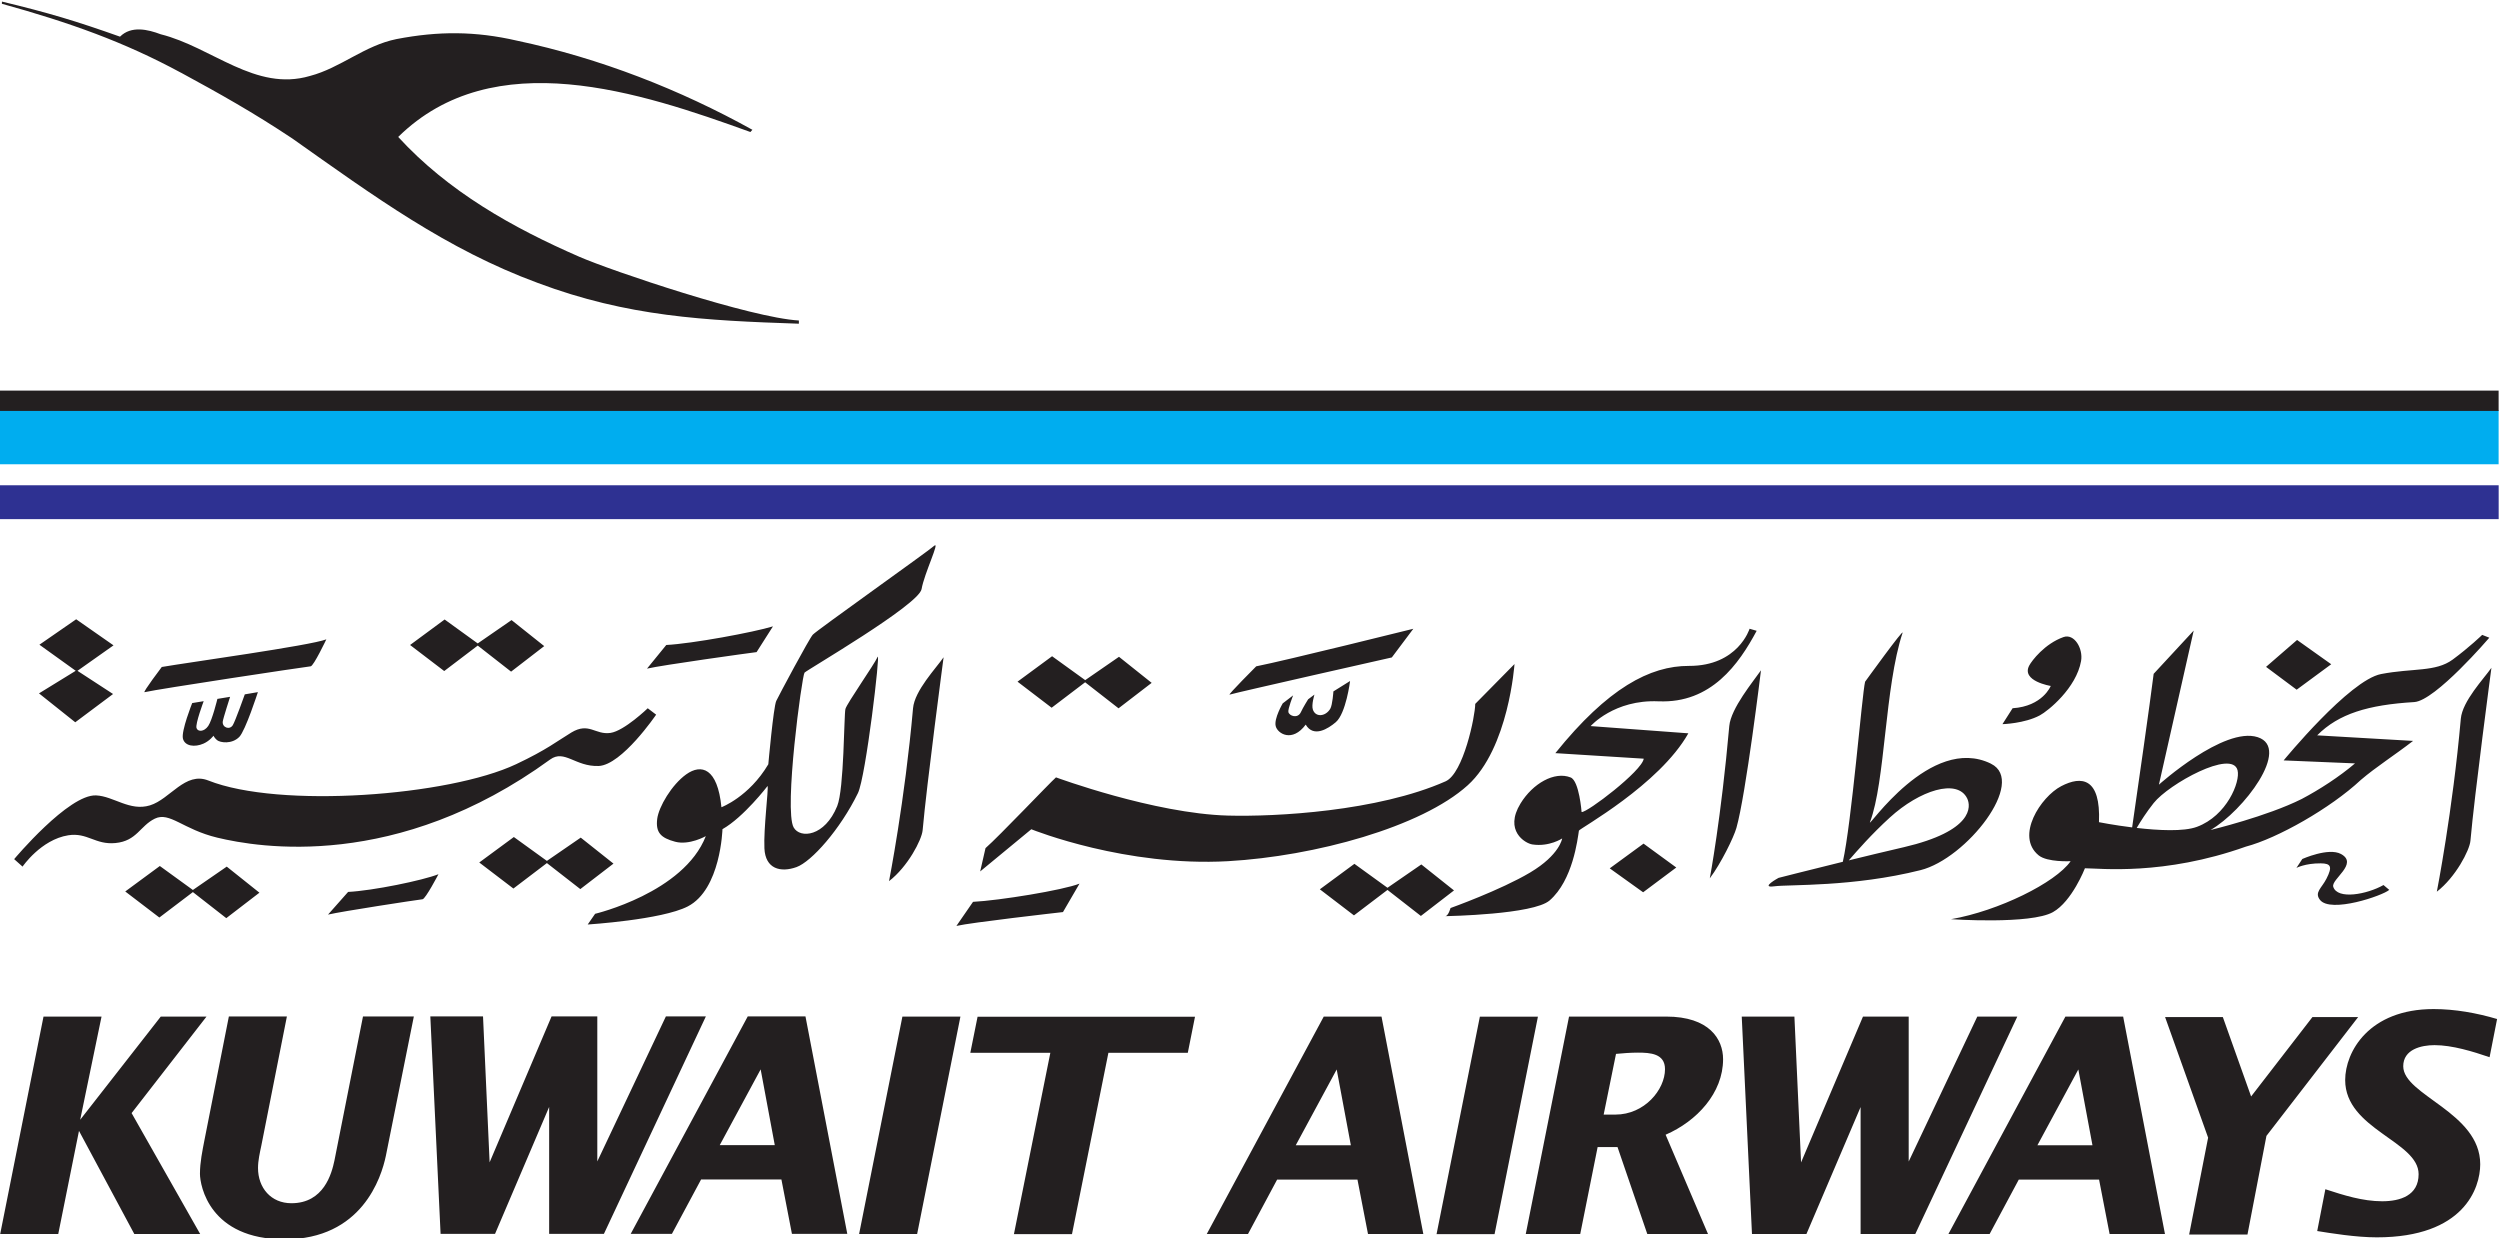
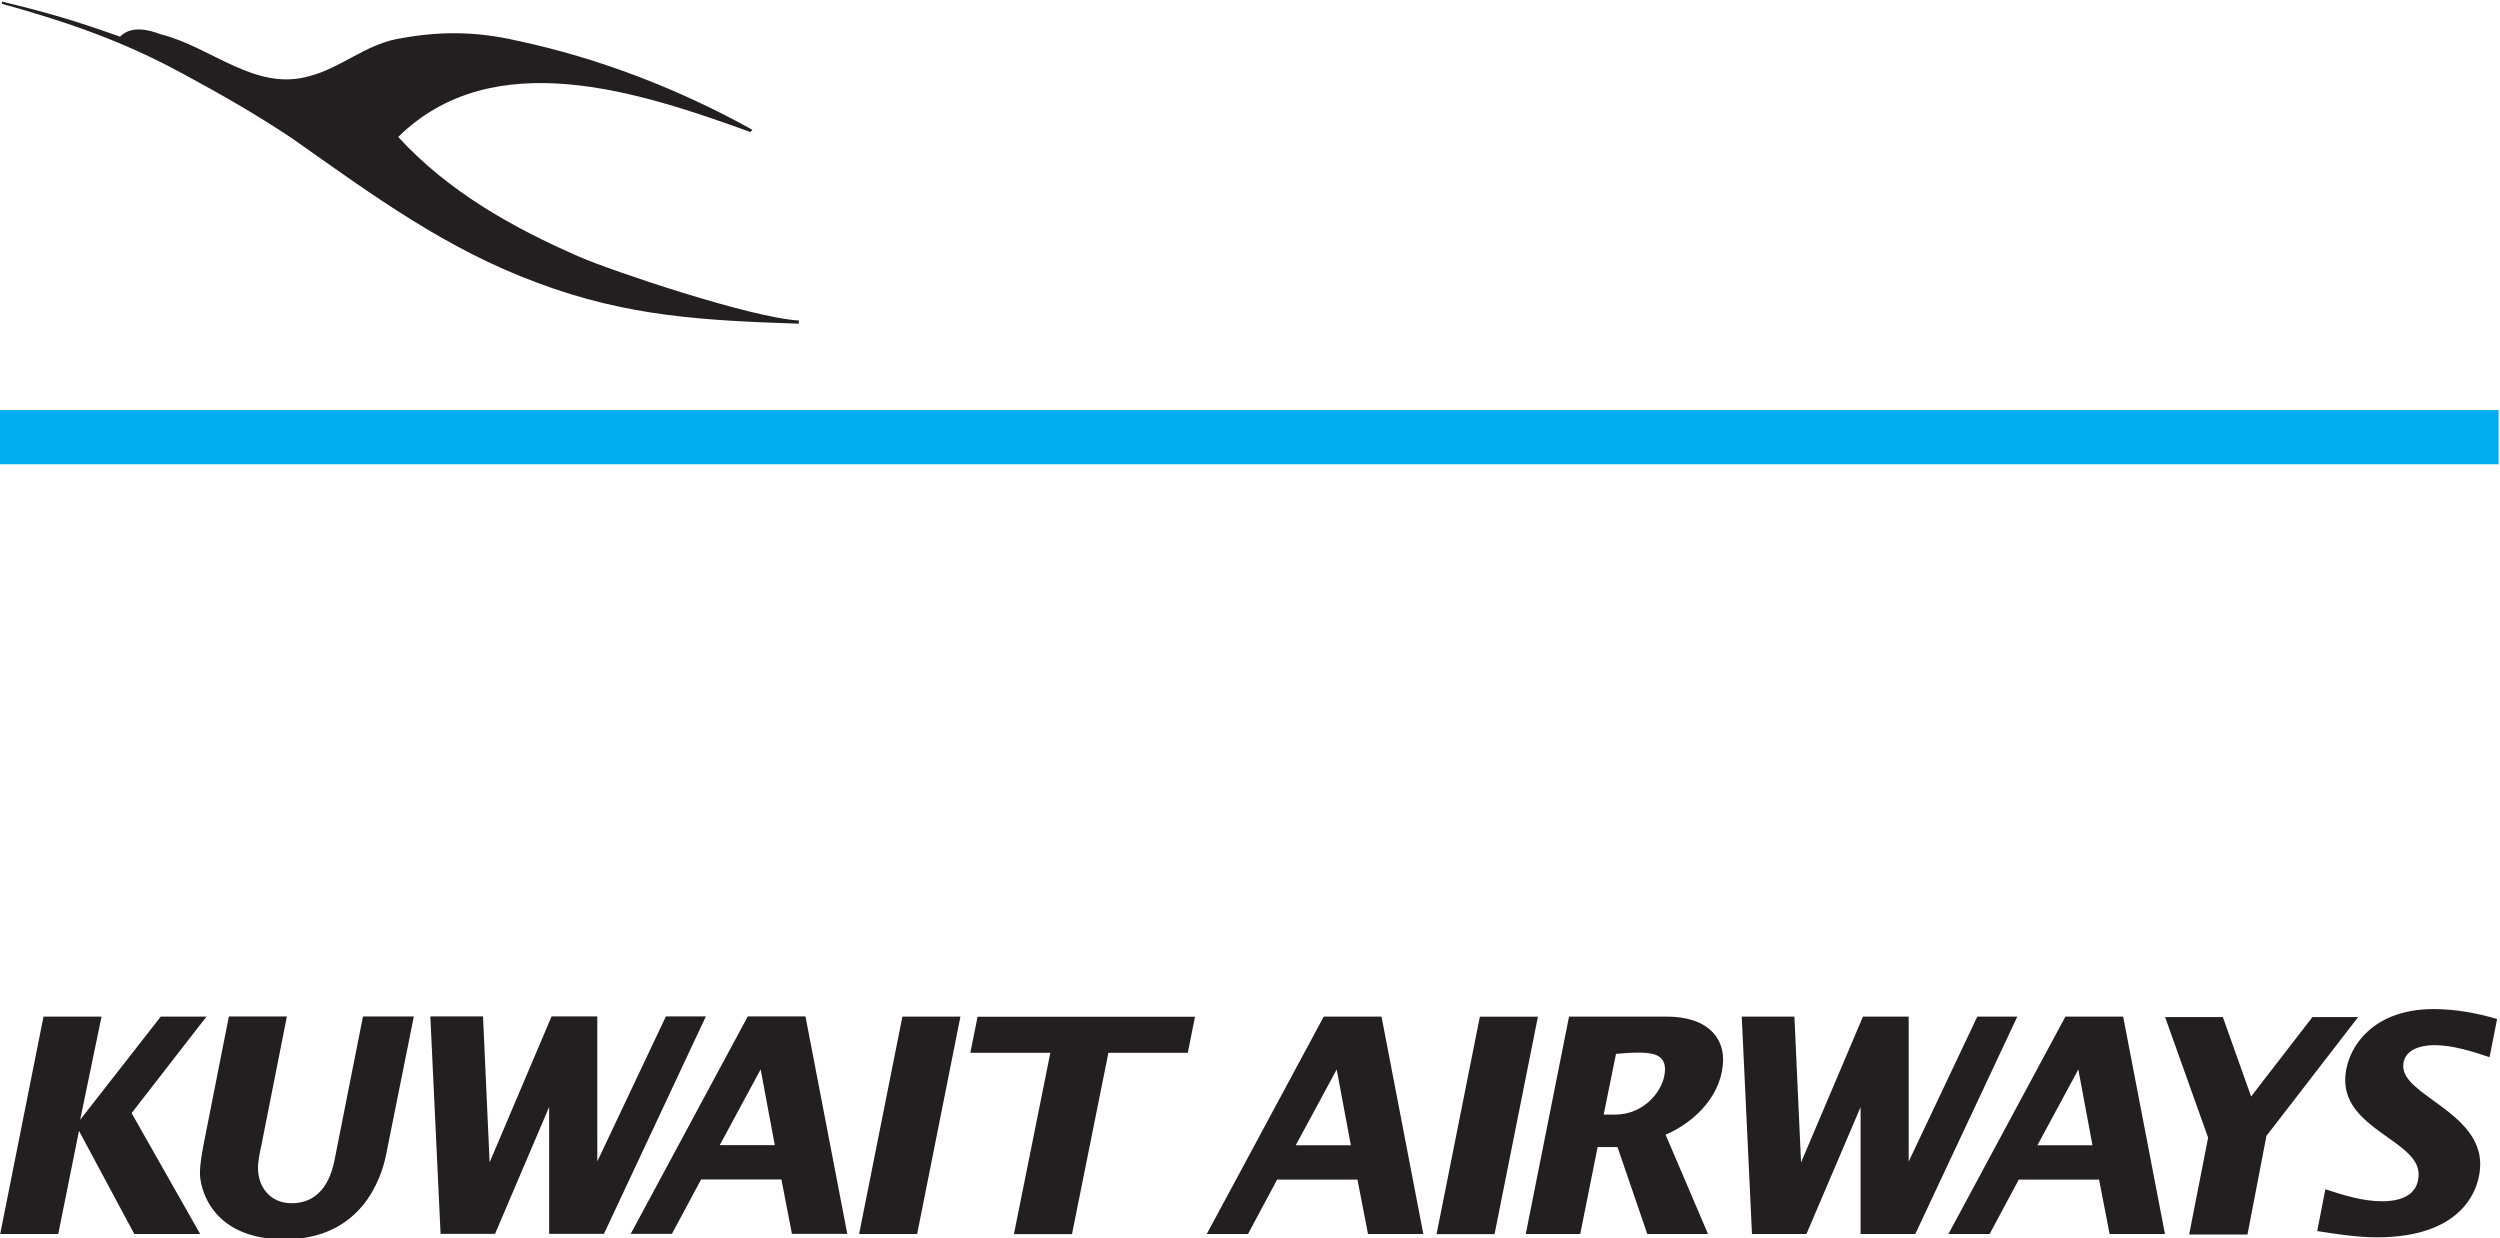
<svg xmlns="http://www.w3.org/2000/svg" xmlns:ns1="http://sodipodi.sourceforge.net/DTD/sodipodi-0.dtd" xmlns:ns2="http://www.inkscape.org/namespaces/inkscape" viewBox="0 0 245.616 121.634" height="1216.341" width="2456.159" xml:space="preserve" id="svg2" version="1.1" ns1:docname="Kuwait Airways Old.svg" ns2:version="0.92.4 (5da689c313, 2019-01-14)">
  <ns1:namedview pagecolor="#ffffff" bordercolor="#666666" borderopacity="1" objecttolerance="10" gridtolerance="10" guidetolerance="10" ns2:pageopacity="0" ns2:pageshadow="2" ns2:window-width="1920" ns2:window-height="1001" id="namedview13" showgrid="false" ns2:zoom="0.95" ns2:cx="120.80221" ns2:cy="61.858846" ns2:window-x="-9" ns2:window-y="41" ns2:window-maximized="1" ns2:current-layer="svg2" />
  <defs id="defs6" />
  <g transform="matrix(1.333,0,0,-1.333,-276.048,621.035)" id="g10">
    <g transform="scale(1,-1)" id="g12">
      <path id="path14" style="fill:#00adef;fill-opacity:1;fill-rule:nonzero;stroke:none" d="m 207.036,-435.67 c 0,0 184.208,0 184.208,0 0,0 0,3.996 0,3.996 0,0 -184.208,0 -184.208,0 0,0 0,-3.996 0,-3.996 z" ns2:connector-curvature="0" />
      <path id="path16" style="fill:#231f20;fill-opacity:1;fill-rule:nonzero;stroke:none" d="m 220.431,-460.531 c -4.213,-2.28 -8.193,-3.693 -13.205,-5.084 0,0 0.006,-0.161 0.006,-0.161 3.438,0.826 5.449,1.433 8.701,2.585 0.828,-0.826 2.055,-0.532 3,-0.176 3.783,0.948 6.979,4.257 11,3.072 2.246,-0.588 4.02,-2.244 6.383,-2.719 3.076,-0.591 5.797,-0.591 8.871,0.117 6.15,1.304 12.034,3.617 17.355,6.57 0,0 -0.148,0.164 -0.148,0.164 -8.131,-2.938 -18.927,-6.55 -25.958,0.363 3.684,4.021 8.42,6.684 13.354,8.834 2.397,1.043 12.624,4.491 16.177,4.695 0,0 0,0.118 0,0.236 -6.979,-0.236 -12.619,-0.521 -19.241,-3.004 -6.74,-2.483 -12.061,-6.385 -18.092,-10.646 -2.84,-1.892 -5.363,-3.309 -8.201,-4.848 z" ns2:connector-curvature="0" />
-       <path id="path18" style="fill:#2e3192;fill-opacity:1;fill-rule:nonzero;stroke:none" d="m 207.036,-430.125 c 0,0 184.212,0 184.212,0 0,0 0,2.493 0,2.493 0,0 -184.212,0 -184.212,0 0,0 0,-2.493 0,-2.493 z" ns2:connector-curvature="0" />
-       <path id="path20" style="fill:#231f20;fill-opacity:1;fill-rule:nonzero;stroke:none" d="m 207.036,-437.104 c 0,0 184.208,0 184.208,0 0,0 0,1.499 0,1.499 0,0 -184.208,0 -184.208,0 0,0 0,-1.499 0,-1.499 z" ns2:connector-curvature="0" />
      <path id="path22" style="fill:#231f20;fill-opacity:1;fill-rule:evenodd;stroke:none" d="m 210.294,-390.966 c 0,0 4.277,0 4.277,0 0,0 -1.574,7.604 -1.574,7.604 0,0 5.939,-7.604 5.939,-7.604 0,0 3.371,0 3.371,0 0,0 -5.52,7.112 -5.52,7.112 0,0 5.055,8.913 5.055,8.913 0,0 -4.855,0 -4.855,0 0,0 -4.078,-7.603 -4.078,-7.603 0,0 -1.529,7.603 -1.529,7.603 0,0 -4.279,0 -4.279,0 0,0 3.193,-16.025 3.193,-16.025 z m 17.939,-0.013 c 0,0 -1.883,9.513 -1.883,9.513 -0.111,0.53 -0.246,1.105 -0.246,1.659 0,1.463 0.955,2.596 2.463,2.596 2.395,0 2.969,-2.195 3.17,-3.149 0,0 2.104,-10.618 2.104,-10.618 0,0 3.748,0 3.748,0 0,0 -2.061,10.268 -2.061,10.268 -0.334,1.613 -1.773,6.16 -7.471,6.16 -5.521,0 -6.232,-3.949 -6.232,-4.834 0,-0.84 0.178,-1.684 0.336,-2.504 0,0 1.795,-9.09 1.795,-9.09 0,0 4.277,0 4.277,0 z m 10.572,0 c 0,0 3.883,0 3.883,0 0,0 0.486,10.754 0.486,10.754 0,0 4.566,-10.754 4.566,-10.754 0,0 3.371,0 3.371,0 0,0 0,10.686 0,10.686 0,0 5.054,-10.686 5.054,-10.686 0,0 2.947,0 2.947,0 0,0 -7.513,16.025 -7.513,16.025 0,0 -4.037,0 -4.037,0 0,0 0,-9.354 0,-9.354 0,0 -3.988,9.354 -3.988,9.354 0,0 -4.014,0 -4.014,0 0,0 -0.756,-16.025 -0.756,-16.025 z m 23.392,0 c 0,0 4.256,0 4.256,0 0,0 3.082,16.025 3.082,16.025 0,0 -4.08,0 -4.08,0 0,0 -0.775,-4.008 -0.775,-4.008 0,0 -5.92,0 -5.92,0 0,0 -2.15,4.008 -2.15,4.008 0,0 -3.037,0 -3.037,0 0,0 8.625,-16.025 8.625,-16.025 z m 1.994,9.488 c 0,0 -1.041,-5.586 -1.041,-5.586 0,0 -3.016,5.586 -3.016,5.586 0,0 4.057,0 4.057,0 z m 9.406,-9.476 c 0,0 4.277,0 4.277,0 0,0 -3.191,16.025 -3.191,16.025 0,0 -4.277,0 -4.277,0 0,0 3.191,-16.025 3.191,-16.025 z m 10.904,2.669 c 0,0 -5.898,0 -5.898,0 0,0 0.535,-2.66 0.535,-2.66 0,0 16.025,0 16.025,0 0,0 -0.531,2.66 -0.531,2.66 0,0 -5.852,0 -5.852,0 0,0 -2.684,13.365 -2.684,13.365 0,0 -4.279,0 -4.279,0 0,0 2.684,-13.365 2.684,-13.365 z m 20.15,-2.669 c 0,0 4.258,0 4.258,0 0,0 3.082,16.025 3.082,16.025 0,0 -4.078,0 -4.078,0 0,0 -0.777,-4.012 -0.777,-4.012 0,0 -5.92,0 -5.92,0 0,0 -2.148,4.012 -2.148,4.012 0,0 -3.039,0 -3.039,0 0,0 8.623,-16.025 8.623,-16.025 z m 1.998,9.484 c 0,0 -1.043,-5.587 -1.043,-5.587 0,0 -3.018,5.587 -3.018,5.587 0,0 4.061,0 4.061,0 z m 9.508,-9.476 c 0,0 4.279,0 4.279,0 0,0 -3.195,16.025 -3.195,16.025 0,0 -4.275,0 -4.275,0 0,0 3.191,-16.025 3.191,-16.025 z m 6.574,-0.009 c 0,0 7.16,0 7.16,0 3.174,0 4.193,1.657 4.193,3.144 0,2.484 -1.932,4.568 -4.236,5.564 0,0 3.125,7.317 3.125,7.317 0,0 -4.475,0 -4.475,0 0,0 -2.195,-6.408 -2.195,-6.408 0,0 -1.465,0 -1.465,0 0,0 -1.283,6.408 -1.283,6.408 0,0 -4.014,0 -4.014,0 0,0 3.189,-16.025 3.189,-16.025 z m 2.551,7.224 c 0,0 0.863,0 0.863,0 2.15,0 3.658,-1.838 3.658,-3.348 0,-1.152 -1.084,-1.219 -1.994,-1.219 -0.531,0 -1.107,0.043 -1.617,0.092 0,0 -0.91,4.475 -0.91,4.475 z m 10.178,-7.224 c 0,0 3.881,0 3.881,0 0,0 0.49,10.75 0.49,10.75 0,0 4.564,-10.75 4.564,-10.75 0,0 3.369,0 3.369,0 0,0 0,10.683 0,10.683 0,0 5.057,-10.683 5.057,-10.683 0,0 2.949,0 2.949,0 0,0 -7.52,16.025 -7.52,16.025 0,0 -4.031,0 -4.031,0 0,0 0,-9.356 0,-9.356 0,0 -3.992,9.356 -3.992,9.356 0,0 -4.014,0 -4.014,0 0,0 -0.754,-16.025 -0.754,-16.025 z m 23.854,0 c 0,0 4.256,0 4.256,0 0,0 3.082,16.025 3.082,16.025 0,0 -4.08,0 -4.08,0 0,0 -0.777,-4.012 -0.777,-4.012 0,0 -5.916,0 -5.916,0 0,0 -2.15,4.012 -2.15,4.012 0,0 -3.037,0 -3.037,0 0,0 8.623,-16.025 8.623,-16.025 z m 1.994,9.484 c 0,0 -1.041,-5.587 -1.041,-5.587 0,0 -3.016,5.587 -3.016,5.587 0,0 4.057,0 4.057,0 z m 8.525,-0.558 c 0,0 -3.172,-8.891 -3.172,-8.891 0,0 4.256,0 4.256,0 0,0 2.084,5.853 2.084,5.853 0,0 4.521,-5.853 4.521,-5.853 0,0 3.369,0 3.369,0 0,0 -6.76,8.758 -6.76,8.758 0,0 -1.398,7.27 -1.398,7.27 0,0 -4.299,0 -4.299,0 0,0 1.398,-7.137 1.398,-7.137 z m 8.639,3.799 c 1.352,0.442 2.75,0.887 4.188,0.887 1.33,0 2.686,-0.421 2.686,-1.996 0,-2.438 -5.412,-3.302 -5.412,-6.938 0,-2.083 1.752,-5.232 6.516,-5.232 1.574,0 3.174,0.288 4.68,0.733 0,0 -0.553,2.815 -0.553,2.815 -1.242,-0.423 -2.75,-0.889 -4.059,-0.889 -0.977,0 -2.305,0.31 -2.305,1.555 0,2.147 5.674,3.39 5.674,7.224 0,1.754 -1.197,5.387 -7.623,5.387 -1.553,0 -3.416,-0.309 -4.391,-0.465 0,0 0.6,-3.08 0.6,-3.08 z" ns2:connector-curvature="0" />
-       <path id="path24" style="fill:#231f20;fill-opacity:1;fill-rule:evenodd;stroke:none" d="m 212.634,-412.658 c 0,0 2.787,-2.084 2.787,-2.084 0,0 -2.623,-1.709 -2.623,-1.709 0,0 2.656,-1.877 2.656,-1.877 0,0 -2.752,-1.922 -2.752,-1.922 0,0 -2.709,1.875 -2.709,1.875 0,0 2.676,1.922 2.676,1.922 0,0 -2.707,1.665 -2.707,1.665 0,0 2.672,2.13 2.672,2.13 z m 17.352,-4.125 c 0.221,-0.025 1.154,-1.988 1.154,-1.988 -1.168,0.458 -10.143,1.697 -12.129,2.037 0,0 -1.436,1.897 -1.266,1.857 1.029,-0.24 11.76,-1.854 12.24,-1.906 z m 34.071,-2.945 c -1.426,0.437 -5.936,1.273 -7.863,1.373 0,0 -1.42,1.742 -1.42,1.742 1.084,-0.256 7.57,-1.158 8.076,-1.217 0,0 1.207,-1.898 1.207,-1.898 z m -32.794,21.244 c 1.027,-0.243 6.486,-1.074 6.967,-1.131 0.223,-0.025 1.174,-1.846 1.174,-1.846 -1.17,0.461 -4.826,1.213 -6.66,1.306 0,0 -1.48,1.671 -1.48,1.671 z m 46.315,0.835 c 1.086,-0.253 7.352,-0.964 7.854,-1.021 0,0 1.219,-2.096 1.219,-2.096 -1.23,0.486 -5.918,1.244 -7.848,1.342 0,0 -1.225,1.774 -1.225,1.774 z m -56.325,-16.425 c 0,0 -0.824,2.066 -0.682,2.623 0.141,0.555 0.869,0.65 1.518,0.363 0.465,-0.208 0.732,-0.578 0.732,-0.578 0,0 0.086,0.178 0.262,0.322 0.232,0.193 1.092,0.318 1.639,-0.233 0.453,-0.456 1.373,-3.304 1.373,-3.304 0,0 -0.965,0.165 -0.965,0.165 0,0 -0.707,1.991 -0.885,2.271 -0.234,0.38 -0.791,0.17 -0.74,-0.266 0.021,-0.21 0.541,-1.824 0.541,-1.824 0,0 -0.936,0.153 -0.936,0.153 0,0 -0.379,1.562 -0.676,1.996 -0.311,0.448 -0.773,0.438 -0.863,0.152 -0.1,-0.308 0.529,-1.98 0.529,-1.98 0,0 -0.848,0.14 -0.848,0.14 z m 88.417,-3.364 c 0,0 1.584,-2.112 1.584,-2.112 0,0 -9.414,2.34 -11.58,2.768 0,0 -2.137,2.14 -1.957,2.084 0.568,-0.172 11.953,-2.739 11.953,-2.739 z m -8.037,3.379 c 0,0 -0.666,1.129 -0.521,1.685 0.139,0.558 1.221,1.225 2.211,-0.113 0.582,0.988 1.66,0.293 2.213,-0.176 0.758,-0.644 1.057,-3.038 1.057,-3.038 0,0 -1.23,0.767 -1.23,0.767 0,0 -0.062,0.994 -0.232,1.281 -0.35,0.581 -1.086,0.643 -1.281,0.058 -0.119,-0.35 0.117,-1.105 0.117,-1.105 0,0 -0.467,0.349 -0.467,0.349 0,0 -0.381,0.611 -0.527,0.933 -0.23,0.523 -0.873,0.292 -0.928,0 -0.045,-0.225 0.35,-1.223 0.35,-1.223 0,0 -0.76,0.584 -0.76,0.584 z m -50.427,4.622 c 1.714,-0.065 4.241,-3.783 4.241,-3.783 0,0 -0.619,-0.472 -0.619,-0.472 0,0 -1.732,1.669 -2.747,1.817 -1.131,0.162 -1.576,-0.816 -2.885,-0.028 -1.018,0.615 -1.799,1.263 -4.068,2.333 -4.973,2.348 -17.447,3.283 -22.686,1.203 -1.707,-0.68 -2.816,1.377 -4.301,1.832 -1.484,0.457 -2.684,-0.677 -3.967,-0.734 -2.027,-0.1 -6.043,4.697 -6.043,4.697 0,0 0.619,0.551 0.619,0.551 0,0 1.355,-1.988 3.369,-2.309 1.406,-0.222 1.99,0.714 3.473,0.572 1.584,-0.152 1.809,-1.26 2.904,-1.797 1.096,-0.536 2.07,0.791 4.609,1.4 3.033,0.73 13.219,2.469 24.529,-5.76 1.055,-0.767 1.855,0.538 3.57,0.477 z m -8.908,-8.876 c 0,0 2.459,1.922 2.459,1.922 0,0 2.441,-1.882 2.441,-1.882 0,0 -2.408,-1.918 -2.408,-1.918 0,0 -2.492,1.721 -2.492,1.721 0,0 -2.439,-1.764 -2.439,-1.764 0,0 -2.547,1.879 -2.547,1.879 0,0 2.516,1.92 2.516,1.92 0,0 2.471,-1.878 2.471,-1.878 z m -20.994,18.014 c 0,0 -2.436,-1.767 -2.436,-1.767 0,0 -2.549,1.877 -2.549,1.877 0,0 2.514,1.92 2.514,1.92 0,0 2.471,-1.875 2.471,-1.875 0,0 2.461,1.921 2.461,1.921 0,0 2.443,-1.876 2.443,-1.876 0,0 -2.408,-1.922 -2.408,-1.922 0,0 -2.496,1.722 -2.496,1.722 z m 28.586,-3.859 c 0,0 -2.494,1.716 -2.494,1.716 0,0 -2.436,-1.76 -2.436,-1.76 0,0 -2.549,1.877 -2.549,1.877 0,0 2.516,1.92 2.516,1.92 0,0 2.469,-1.877 2.469,-1.877 0,0 2.463,1.918 2.463,1.918 0,0 2.444,-1.878 2.444,-1.878 0,0 -2.413,-1.916 -2.413,-1.916 z m 37.175,-11.45 c 0,0 2.463,1.92 2.463,1.92 0,0 2.441,-1.876 2.441,-1.876 0,0 -2.408,-1.921 -2.408,-1.921 0,0 -2.49,1.72 -2.49,1.72 0,0 -2.441,-1.762 -2.441,-1.762 0,0 -2.547,1.875 -2.547,1.875 0,0 2.514,1.921 2.514,1.921 0,0 2.469,-1.877 2.469,-1.877 z m 24.779,13.427 c 0,0 -2.494,1.72 -2.494,1.72 0,0 -2.438,-1.765 -2.438,-1.765 0,0 -2.547,1.878 -2.547,1.878 0,0 2.514,1.922 2.514,1.922 0,0 2.471,-1.877 2.471,-1.877 0,0 2.461,1.919 2.461,1.919 0,0 2.441,-1.881 2.441,-1.881 0,0 -2.408,-1.916 -2.408,-1.916 z m -40.072,-15.296 c -0.23,0.533 -2.26,3.419 -2.373,3.834 -0.111,0.419 -0.092,5.897 -0.607,7.162 -0.916,2.256 -2.736,2.412 -3.209,1.574 -0.729,-1.294 0.613,-11.188 0.801,-11.41 0.154,-0.186 8.42,-4.99 8.627,-6.158 0.201,-1.166 1.395,-3.609 0.922,-3.185 -0.469,0.421 -8.662,6.233 -8.939,6.545 -0.277,0.308 -2.486,4.448 -2.693,4.882 -0.207,0.438 -0.586,4.67 -0.586,4.67 -1.424,2.404 -3.455,3.166 -3.455,3.166 -0.285,-2.903 -1.486,-3.216 -2.596,-2.423 -1.064,0.76 -2.029,2.39 -2.139,3.292 -0.119,1.001 0.273,1.391 1.32,1.672 1.047,0.281 2.264,-0.412 2.264,-0.412 -1.625,4.176 -8.159,5.725 -8.159,5.725 0,0 -0.547,0.789 -0.547,0.789 0,0 5.458,-0.346 7.374,-1.332 2.436,-1.254 2.559,-5.695 2.559,-5.695 1.566,-0.883 3.326,-3.183 3.326,-3.183 0.076,0.233 -0.301,3.151 -0.234,4.597 0.068,1.518 1.191,1.801 2.363,1.382 1.102,-0.393 3.221,-2.773 4.529,-5.452 0.588,-1.207 1.68,-10.571 1.453,-10.039 z m 0.84,16.527 c 1.381,-1.061 2.414,-3.045 2.477,-3.754 0.289,-3.292 1.545,-12.746 1.545,-12.746 -0.559,0.811 -2.137,2.457 -2.252,3.756 -0.605,6.832 -1.77,12.744 -1.77,12.744 z m 60.494,-0.209 c 0.824,-1.092 1.768,-3.027 1.961,-3.713 0.697,-2.445 1.811,-11.617 1.811,-11.617 -0.562,0.81 -2.219,2.805 -2.336,4.104 -0.605,6.833 -1.436,11.226 -1.436,11.226 z m 55.352,-11.76 c -0.607,6.834 -1.768,12.746 -1.768,12.746 1.379,-1.061 2.414,-3.045 2.477,-3.754 0.287,-3.292 1.547,-12.746 1.547,-12.746 -0.564,0.809 -2.139,2.452 -2.256,3.754 z m -69.746,-4.032 c 0,0 -2.895,2.937 -2.895,2.937 0,0.891 -0.871,5.127 -2.186,5.708 -5.008,2.214 -12.52,2.62 -16.041,2.524 -5.447,-0.147 -12.672,-2.816 -12.672,-2.816 -0.453,0.396 -4.197,4.346 -5.195,5.215 0,0 -0.393,1.718 -0.393,1.718 0,0 3.768,-3.109 3.768,-3.109 0.238,0.093 6.98,2.774 14.504,2.353 6.387,-0.363 14.254,-2.514 17.662,-5.595 3.027,-2.736 3.447,-8.934 3.447,-8.934 z m 10.615,2.746 c 3.881,0.173 5.928,-2.753 7.234,-5.196 0,0 -0.523,-0.151 -0.523,-0.151 0,0 -0.844,2.749 -4.467,2.738 -2.867,-0.009 -5.986,1.63 -9.848,6.43 0,0 6.514,0.408 6.514,0.408 -0.119,0.903 -4.184,3.994 -4.58,3.933 0,0 -0.174,-2.297 -0.807,-2.549 -1.193,-0.475 -2.793,0.446 -3.695,1.919 -1.223,2 0.332,2.938 0.875,3.019 1.248,0.189 2.195,-0.443 2.195,-0.443 0,0 -0.168,1.207 -2.359,2.511 -2.193,1.304 -5.869,2.618 -5.869,2.618 0,0 -0.162,0.598 -0.393,0.601 0.221,-0.008 6.496,-0.12 7.695,-1.159 1.717,-1.491 2.064,-4.523 2.16,-5.146 0.019,-0.136 5.93,-3.374 8.066,-7.173 0,0 -7.201,-0.533 -7.201,-0.533 0,0 1.73,-1.97 5.002,-1.825 z m -3.596,12.312 c 0,0 2.461,1.764 2.461,1.764 0,0 2.443,-1.826 2.443,-1.826 0,0 -2.412,-1.761 -2.412,-1.761 0,0 -2.492,1.823 -2.492,1.823 z m 28.102,-7.712 c -4.471,-2.203 -9.152,4.905 -8.922,4.304 1.135,-2.969 1.082,-9.957 2.402,-13.946 0.133,-0.409 -2.762,3.601 -2.762,3.601 -0.227,0.933 -0.998,10.429 -1.641,13.27 -2.67,0.656 -4.738,1.186 -4.738,1.186 0,0 -1.408,0.767 -0.316,0.621 1.094,-0.146 5.799,0.06 10.783,-1.192 3.377,-0.847 7.848,-6.532 5.193,-7.842 z m -6.445,6.157 c -1.359,0.316 -2.758,0.652 -4.039,0.967 0.609,-0.701 1.682,-1.932 3.025,-3.156 2.199,-2.008 4.973,-2.9 5.701,-1.411 0.287,0.587 0.467,2.399 -4.688,3.601 z m 43.17,-15.445 c 0,0 -0.525,-0.207 -0.525,-0.207 0,0 -0.924,0.898 -2.176,1.821 -1.258,0.925 -2.93,0.616 -5.271,1.064 -2.34,0.446 -7.186,6.366 -7.186,6.366 0,0 5.26,0.22 5.26,0.22 -1.145,0.979 -2.631,1.94 -3.926,2.622 -2.551,1.283 -6.721,2.287 -6.721,2.287 2.424,-1.404 5.961,-6.04 3.473,-6.842 -2.488,-0.803 -7.279,3.501 -7.279,3.501 0,0 2.564,-11.356 2.564,-11.356 0,0 -2.951,3.187 -2.951,3.187 -0.268,2.157 -1.18,8.53 -1.586,11.319 -1.363,-0.169 -2.445,-0.385 -2.445,-0.385 0.137,-3.264 -1.271,-3.444 -2.785,-2.653 -1.502,0.782 -3.396,3.681 -1.66,5.098 0.643,0.524 2.359,0.429 2.359,0.429 -1.117,1.592 -5.326,3.669 -8.822,4.277 0,0 5.869,0.4 7.514,-0.521 1.412,-0.792 2.359,-3.233 2.359,-3.233 1.08,0 5.797,0.565 11.859,-1.595 2.316,-0.609 6.227,-2.816 8.475,-4.915 1.137,-0.971 2.477,-1.814 3.852,-2.877 0,0 -7.068,-0.41 -7.068,-0.41 1.582,-1.594 3.76,-2.248 7.152,-2.452 1.557,-0.093 5.535,-4.744 5.535,-4.744 z m -25.988,14.022 c 0.295,-0.498 0.715,-1.162 1.252,-1.837 1.104,-1.393 5.787,-3.994 6.182,-2.411 0.215,0.853 -0.799,3.353 -2.992,4.165 -0.979,0.365 -2.85,0.265 -4.441,0.083 z m -4.1,-12.308 c 0.16,-0.914 -0.498,-2.035 -1.291,-1.762 -1.391,0.491 -2.344,1.746 -2.531,2.101 -0.607,1.149 1.586,1.503 1.586,1.503 0,0 -0.588,1.498 -2.811,1.643 0,0 -0.748,1.173 -0.748,1.173 0,0 1.621,-0.04 2.756,-0.649 0.613,-0.329 2.688,-2.01 3.039,-4.008 z m 18.436,0.242 c 0,0 -2.516,-1.789 -2.516,-1.789 0,0 -2.287,1.983 -2.287,1.983 0,0 2.256,1.683 2.256,1.683 0,0 2.547,-1.877 2.547,-1.877 z m 0.15,16.398 c -0.168,-0.549 1.887,-1.697 0.57,-2.412 -0.922,-0.498 -2.85,0.367 -2.85,0.367 0,0 -0.434,0.658 -0.434,0.658 0,0 0.648,-0.345 1.793,-0.336 0.742,0.007 0.883,0.23 0.418,1.135 -0.354,0.697 -0.902,1.004 -0.479,1.553 0.779,1.014 4.639,-0.311 5.109,-0.732 0,0 -0.424,-0.357 -0.424,-0.357 -1.215,0.689 -3.4,1.1 -3.705,0.125 z" ns2:connector-curvature="0" />
    </g>
  </g>
</svg>